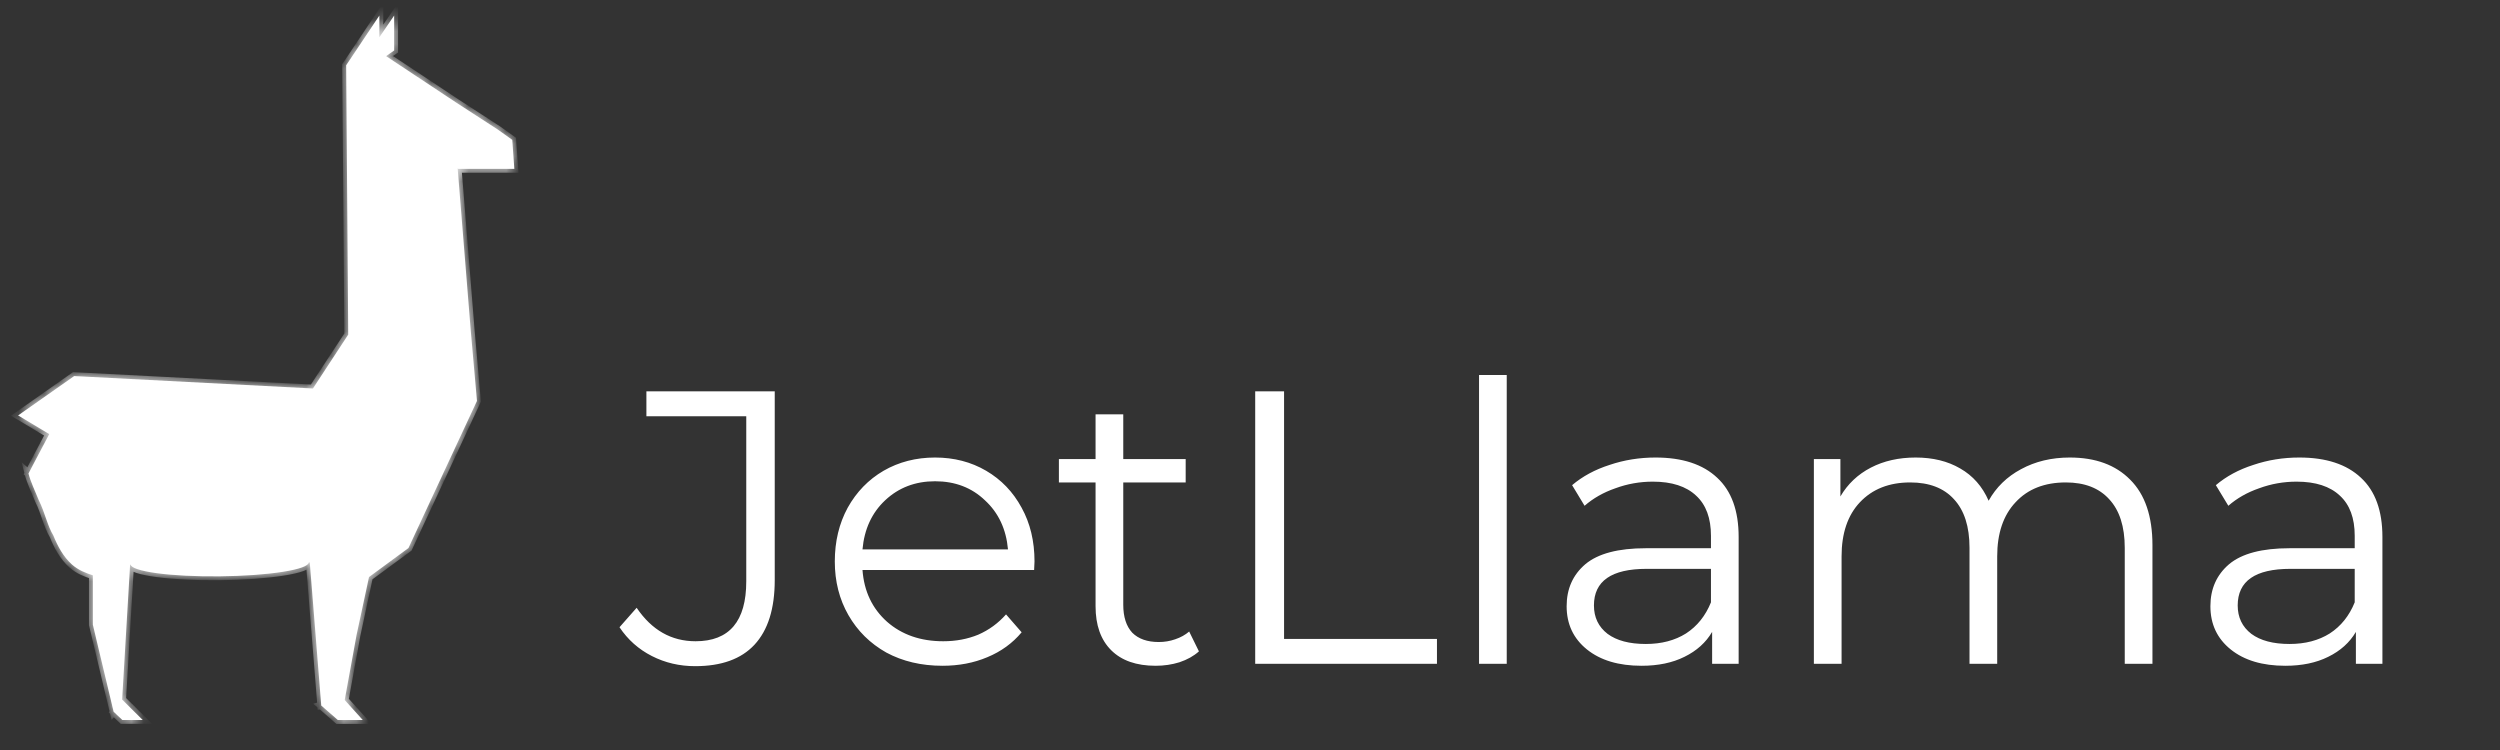
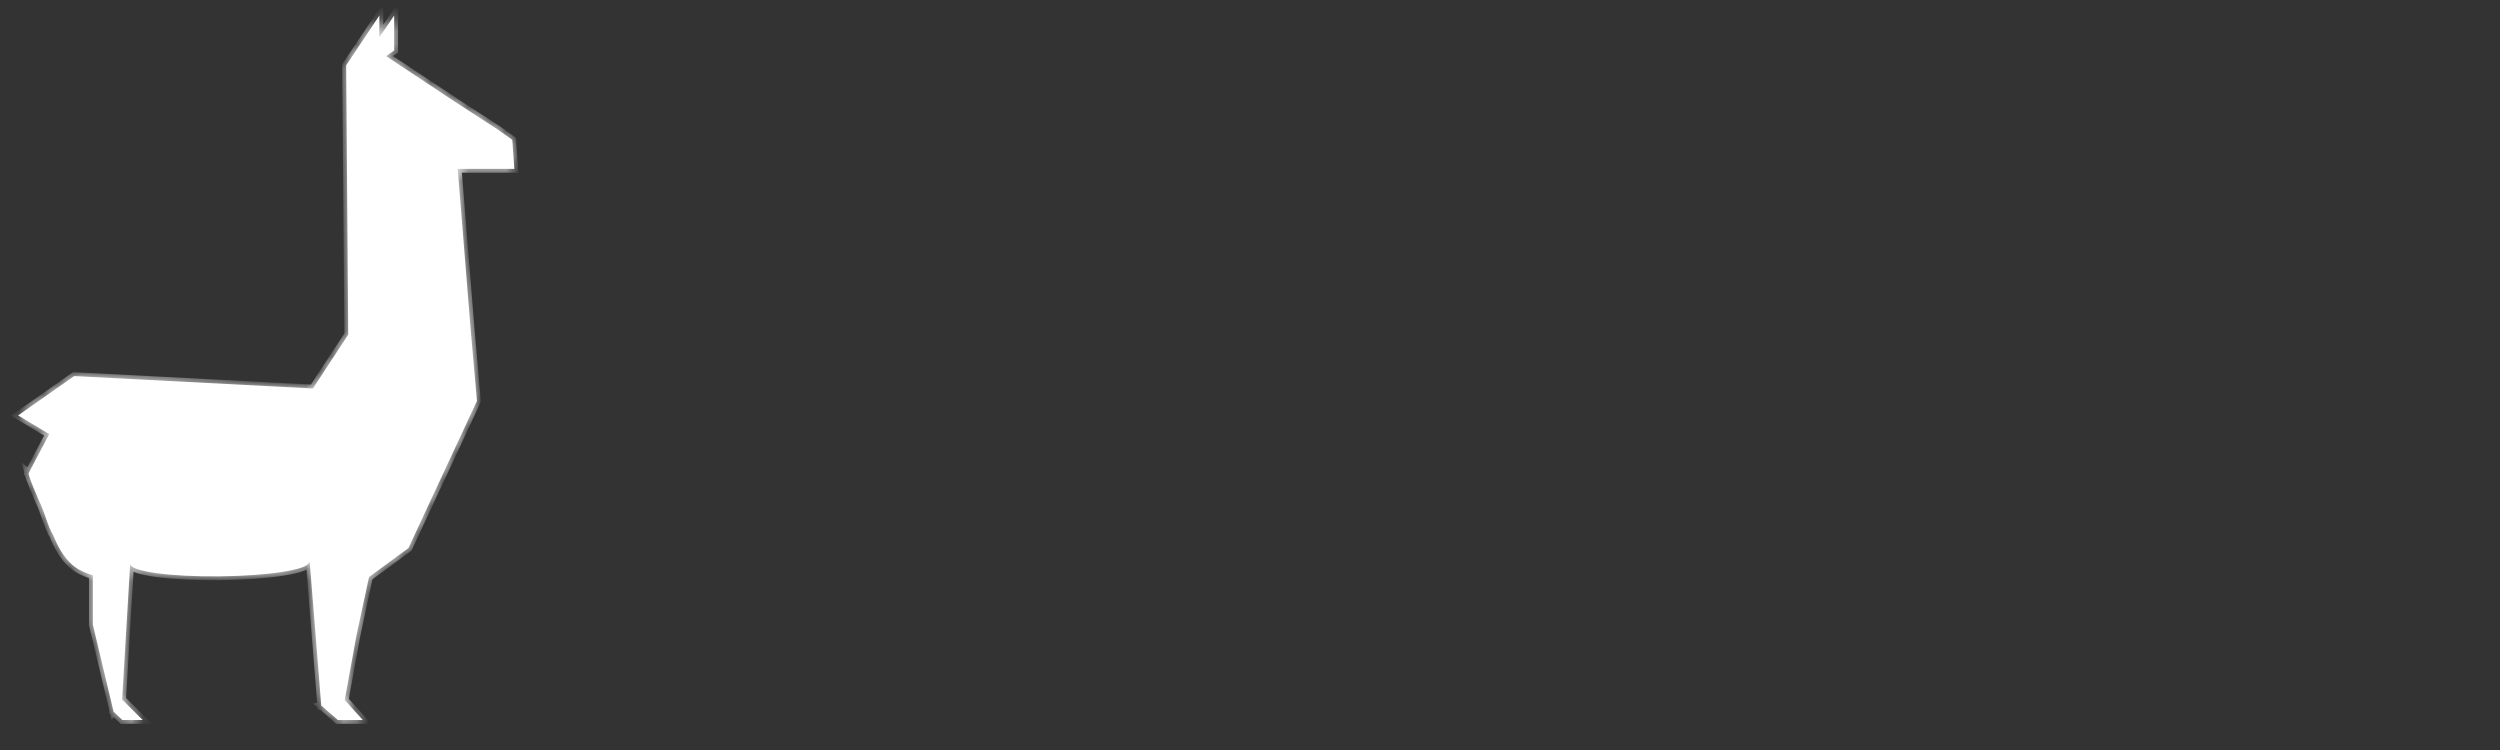
<svg xmlns="http://www.w3.org/2000/svg" width="200" height="60" viewBox="0 0 200 60" fill="none">
  <rect x="0" y="0" width="200" height="60" fill="#333333" stroke="none" />
  <mask id="mask0_221_1741" style="mask-type:luminance" maskUnits="userSpaceOnUse" x="0" y="0" width="200" height="60">
    <path d="M200 0H0V60H200V0Z" fill="white" />
  </mask>
  <g mask="url(#mask0_221_1741)">
    <path d="M31.533 4.037L30.887 4.49L36.496 8.206L39.818 10.36L40.981 11.189L41.147 13.51H36.662L36.612 13.466L37.659 26.439L38.157 32.075L32.676 43.843L29.52 46.164L28.523 50.806L27.576 56.001L29.021 57.602H27.028L25.7 56.443L25.706 56.441L25.699 56.442L24.781 44.992L24.703 45.004H24.701C24.688 45.135 24.506 45.267 24.164 45.392C23.807 45.522 23.283 45.643 22.622 45.746C21.962 45.851 21.176 45.936 20.312 45.998C19.447 46.059 18.52 46.096 17.584 46.106C16.648 46.116 15.72 46.099 14.855 46.056C13.989 46.013 13.202 45.944 12.539 45.854C11.876 45.764 11.35 45.655 10.99 45.532C10.656 45.418 10.473 45.295 10.446 45.169L10.418 45.17C10.413 45.196 10.408 45.22 10.403 45.244L9.771 55.963L11.414 57.598H9.786L9.089 56.939L9.091 56.936L9.089 56.939L7.428 49.977V46.025C6.876 45.85 6.265 45.612 5.767 45.17C5.064 44.545 4.604 43.678 4.272 42.849C3.773 42.02 3.607 41.026 3.109 40.031C2.777 39.203 2.444 38.539 2.278 37.877L2.309 37.903L2.279 37.877L3.94 34.727L1.448 33.235L5.933 30.086L25.035 31.08L27.858 26.77L27.693 5.222L30.35 1.243V2.98L31.533 1.243V4.037Z" fill="white" />
    <mask id="mask1_221_1741" style="mask-type:luminance" maskUnits="userSpaceOnUse" x="1" y="1" width="41" height="57">
      <path d="M31.533 4.037L30.887 4.49L36.496 8.206L39.818 10.36L40.981 11.189L41.147 13.51H36.662L36.612 13.466L37.659 26.439L38.157 32.075L32.676 43.843L29.52 46.164L28.523 50.806L27.576 56.001L29.021 57.602H27.028L25.7 56.443L25.706 56.441L25.699 56.442L24.781 44.992L24.703 45.004H24.701C24.688 45.135 24.506 45.267 24.164 45.392C23.807 45.522 23.283 45.643 22.622 45.746C21.962 45.851 21.176 45.936 20.312 45.998C19.447 46.059 18.52 46.096 17.584 46.106C16.648 46.116 15.72 46.099 14.855 46.056C13.989 46.013 13.202 45.944 12.539 45.854C11.876 45.764 11.35 45.655 10.99 45.532C10.656 45.418 10.473 45.295 10.446 45.169L10.418 45.17C10.413 45.196 10.408 45.22 10.403 45.244L9.771 55.963L11.414 57.598H9.786L9.089 56.939L9.091 56.936L9.089 56.939L7.428 49.977V46.025C6.876 45.85 6.265 45.612 5.767 45.17C5.064 44.545 4.604 43.678 4.272 42.849C3.773 42.02 3.607 41.026 3.109 40.031C2.777 39.203 2.444 38.539 2.278 37.877L2.309 37.903L2.279 37.877L3.94 34.727L1.448 33.235L5.933 30.086L25.035 31.08L27.858 26.77L27.693 5.222L30.35 1.243V2.98L31.533 1.243V4.037Z" fill="white" />
    </mask>
    <g mask="url(#mask1_221_1741)">
      <path d="M31.533 4.037L31.712 4.291L31.845 4.198V4.037H31.533ZM30.887 4.49L30.708 4.236L30.335 4.498L30.715 4.749L30.887 4.49ZM36.496 8.206L36.324 8.465L36.327 8.466L36.496 8.206ZM39.818 10.36L40 10.107L39.994 10.103L39.988 10.1L39.818 10.36ZM40.981 11.189L41.292 11.167L41.281 11.021L41.162 10.936L40.981 11.189ZM41.147 13.51V13.82H41.482L41.458 13.488L41.147 13.51ZM36.662 13.51L36.459 13.745L36.546 13.82H36.662V13.51ZM36.612 13.466L36.816 13.232L36.241 12.734L36.302 13.492L36.612 13.466ZM37.659 26.439V26.75H37.996L37.969 26.414L37.659 26.439ZM37.659 26.439L37.659 26.128H37.318L37.348 26.466L37.659 26.439ZM38.157 32.075L38.439 32.206L38.474 32.13L38.467 32.047L38.157 32.075ZM32.676 43.843L32.86 44.094L32.925 44.047L32.958 43.975L32.676 43.843ZM29.52 46.164L29.335 45.914L29.24 45.984L29.215 46.099L29.52 46.164ZM28.523 50.806L28.218 50.74L28.217 50.745L28.216 50.75L28.523 50.806ZM27.576 56.001L27.27 55.945L27.242 56.095L27.345 56.209L27.576 56.001ZM29.021 57.602V57.913H29.72L29.252 57.394L29.021 57.602ZM27.028 57.602L26.823 57.836L26.911 57.913H27.028V57.602ZM25.7 56.443L25.617 56.143L25.06 56.297L25.495 56.676L25.7 56.443ZM25.705 56.441L25.789 56.74L25.676 56.131L25.705 56.441ZM25.699 56.442L25.389 56.466L25.414 56.781L25.729 56.751L25.699 56.442ZM24.781 44.992L25.092 44.968L25.065 44.637L24.736 44.685L24.781 44.992ZM24.702 45.004V45.315H24.725L24.748 45.312L24.702 45.004ZM24.701 45.004V44.693H24.42L24.391 44.972L24.701 45.004ZM10.446 45.169L10.751 45.106L10.698 44.85L10.436 44.858L10.446 45.169ZM10.418 45.17L10.139 45.309L10.228 45.487L10.428 45.48L10.418 45.17ZM10.417 45.169L10.696 45.03L10.106 45.169H10.417ZM10.418 45.17L10.724 45.222L10.729 45.196V45.17H10.418ZM10.403 45.244L10.097 45.19L10.093 45.208L10.092 45.226L10.403 45.244ZM9.771 55.963L9.46 55.945L9.452 56.084L9.551 56.183L9.771 55.963ZM11.414 57.598V57.909H12.167L11.634 57.378L11.414 57.598ZM9.786 57.598L9.572 57.824L9.662 57.909H9.786V57.598ZM9.089 56.939L8.82 56.783L8.696 56.996L8.875 57.165L9.089 56.939ZM9.091 56.936L9.36 57.092L8.86 56.728L9.091 56.936ZM9.089 56.939L8.786 57.011L8.923 57.587L9.32 57.147L9.089 56.939ZM7.428 49.977H7.116V50.013L7.125 50.049L7.428 49.977ZM7.428 46.025H7.739V45.797L7.522 45.728L7.428 46.025ZM4.272 42.849L4.561 42.734L4.552 42.71L4.539 42.689L4.272 42.849ZM3.109 40.031L2.82 40.147L2.824 40.159L2.83 40.17L3.109 40.031ZM2.278 37.877L2.484 37.643L1.734 36.984L1.976 37.952L2.278 37.877ZM2.309 37.903L2.103 38.136L2.517 37.672L2.309 37.903ZM2.279 37.877L2.003 37.732L1.89 37.946L2.071 38.108L2.279 37.877ZM3.94 34.727L4.215 34.872L4.353 34.612L4.1 34.46L3.94 34.727ZM1.448 33.235L1.269 32.981L0.877 33.256L1.288 33.502L1.448 33.235ZM5.933 30.086L5.949 29.775L5.842 29.77L5.754 29.831L5.933 30.086ZM25.035 31.08L25.018 31.391L25.197 31.4L25.295 31.25L25.035 31.08ZM27.858 26.77L28.119 26.941L28.434 26.459H27.858V26.77ZM27.858 26.77L27.547 26.773L27.549 27.081H27.858L27.858 26.77ZM27.693 5.222L27.433 5.049L27.38 5.129L27.381 5.224L27.693 5.222ZM30.35 1.243H30.662V0.217L30.091 1.071L30.35 1.243ZM30.35 2.98H30.038V3.99L30.608 3.155L30.35 2.98ZM31.533 1.243H31.845V0.233L31.275 1.069L31.533 1.243ZM31.533 4.037L31.354 3.783L30.708 4.236L30.887 4.49L31.067 4.745L31.712 4.291L31.533 4.037ZM30.887 4.49L30.715 4.749L36.324 8.465L36.496 8.206L36.669 7.946L31.059 4.231L30.887 4.49ZM36.496 8.206L36.327 8.466L39.649 10.621L39.818 10.36L39.988 10.1L36.666 7.945L36.496 8.206ZM39.818 10.36L39.637 10.613L40.8 11.442L40.981 11.189L41.162 10.936L40 10.107L39.818 10.36ZM40.981 11.189L40.67 11.211L40.836 13.532L41.147 13.51L41.458 13.488L41.292 11.167L40.981 11.189ZM41.147 13.51V13.199H36.662V13.51V13.82H41.147V13.51ZM36.662 13.51L36.866 13.275L36.816 13.232L36.612 13.466L36.409 13.701L36.459 13.745L36.662 13.51ZM36.612 13.466L36.302 13.492L37.348 26.464L37.659 26.439L37.969 26.414L36.923 13.442L36.612 13.466ZM37.659 26.439L37.348 26.466L37.846 32.102L38.157 32.075L38.467 32.047L37.969 26.412L37.659 26.439ZM38.157 32.075L37.874 31.944L32.393 43.713L32.676 43.843L32.958 43.975L38.439 32.206L38.157 32.075ZM32.676 43.843L32.491 43.593L29.335 45.914L29.52 46.164L29.704 46.414L32.86 44.094L32.676 43.843ZM29.52 46.164L29.215 46.099L28.218 50.74L28.523 50.806L28.828 50.871L29.824 46.23L29.52 46.164ZM28.523 50.806L28.216 50.75L27.27 55.945L27.576 56.001L27.883 56.056L28.829 50.861L28.523 50.806ZM27.576 56.001L27.345 56.209L28.789 57.81L29.021 57.602L29.252 57.394L27.808 55.793L27.576 56.001ZM29.021 57.602V57.291H27.028V57.602V57.913H29.021V57.602ZM27.028 57.602L27.233 57.368L25.905 56.209L25.7 56.443L25.495 56.676L26.823 57.836L27.028 57.602ZM25.7 56.443L25.783 56.742L25.789 56.74L25.705 56.441L25.622 56.141L25.617 56.143L25.7 56.443ZM25.705 56.441L25.676 56.131L25.669 56.132L25.699 56.442L25.729 56.751L25.735 56.75L25.705 56.441ZM25.699 56.442L26.01 56.417L25.092 44.968L24.781 44.992L24.471 45.017L25.389 56.466L25.699 56.442ZM24.781 44.992L24.736 44.685L24.657 44.696L24.702 45.004L24.748 45.312L24.826 45.3L24.781 44.992ZM24.702 45.004V44.693H24.701V45.004V45.315H24.702V45.004ZM24.701 45.004L24.391 44.972C24.398 44.905 24.438 44.901 24.373 44.948C24.316 44.989 24.216 45.042 24.057 45.1L24.164 45.392L24.271 45.684C24.455 45.617 24.616 45.541 24.738 45.452C24.853 45.369 24.991 45.234 25.011 45.036L24.701 45.004ZM24.164 45.392L24.057 45.1C23.728 45.22 23.228 45.337 22.574 45.439L22.622 45.746L22.671 46.054C23.339 45.949 23.886 45.824 24.271 45.684L24.164 45.392ZM22.622 45.746L22.574 45.439C21.924 45.542 21.147 45.626 20.289 45.687L20.311 45.998L20.334 46.308C21.205 46.245 21.999 46.159 22.671 46.054L22.622 45.746ZM20.311 45.998L20.289 45.687C19.432 45.749 18.511 45.785 17.581 45.795L17.584 46.106L17.587 46.417C18.529 46.407 19.462 46.37 20.334 46.308L20.311 45.998ZM17.584 46.106L17.581 45.795C16.65 45.805 15.729 45.788 14.87 45.745L14.855 46.056L14.839 46.366C15.711 46.41 16.645 46.427 17.587 46.417L17.584 46.106ZM14.855 46.056L14.87 45.745C14.011 45.703 13.233 45.635 12.581 45.546L12.539 45.854L12.497 46.162C13.171 46.254 13.967 46.323 14.839 46.366L14.855 46.056ZM12.539 45.854L12.581 45.546C11.925 45.457 11.422 45.351 11.091 45.238L10.99 45.532L10.889 45.826C11.277 45.959 11.826 46.072 12.497 46.162L12.539 45.854ZM10.99 45.532L11.091 45.238C10.936 45.185 10.835 45.136 10.776 45.097C10.709 45.052 10.739 45.049 10.751 45.106L10.446 45.169L10.141 45.232C10.179 45.415 10.315 45.537 10.429 45.613C10.552 45.695 10.71 45.765 10.889 45.826L10.99 45.532ZM10.446 45.169L10.436 44.858L10.408 44.859L10.418 45.17L10.428 45.48L10.456 45.479L10.446 45.169ZM10.418 45.17L10.696 45.031L10.696 45.03L10.417 45.169L10.139 45.308L10.139 45.309L10.418 45.17ZM10.417 45.169H10.106V45.17H10.418H10.729V45.169H10.417ZM10.418 45.17L10.11 45.117C10.104 45.152 10.105 45.142 10.097 45.19L10.403 45.244L10.71 45.299C10.71 45.299 10.721 45.239 10.724 45.222L10.418 45.17ZM10.403 45.244L10.092 45.226L9.46 55.945L9.771 55.963L10.082 55.981L10.714 45.263L10.403 45.244ZM9.771 55.963L9.551 56.183L11.194 57.818L11.414 57.598L11.634 57.378L9.991 55.743L9.771 55.963ZM11.414 57.598V57.287H9.786V57.598V57.909H11.414V57.598ZM9.786 57.598L10 57.372L9.304 56.714L9.089 56.939L8.875 57.165L9.572 57.824L9.786 57.598ZM9.089 56.939L9.358 57.096L9.36 57.092L9.091 56.936L8.822 56.779L8.82 56.783L9.089 56.939ZM9.091 56.936L8.86 56.728L8.857 56.731L9.089 56.939L9.32 57.147L9.323 57.144L9.091 56.936ZM9.089 56.939L9.392 56.867L7.731 49.905L7.428 49.977L7.125 50.049L8.786 57.011L9.089 56.939ZM7.428 49.977H7.739V46.025H7.428H7.116V49.977H7.428ZM7.428 46.025L7.522 45.728C6.98 45.557 6.421 45.335 5.974 44.938L5.767 45.17L5.559 45.402C6.109 45.89 6.772 46.143 7.334 46.321L7.428 46.025ZM5.767 45.17L5.974 44.938C5.324 44.361 4.886 43.546 4.561 42.734L4.272 42.849L3.982 42.964C4.321 43.81 4.803 44.73 5.559 45.402L5.767 45.17ZM4.272 42.849L4.539 42.689C4.308 42.306 4.151 41.878 3.984 41.4C3.82 40.93 3.647 40.411 3.387 39.892L3.109 40.031L2.83 40.17C3.068 40.646 3.228 41.122 3.396 41.605C3.562 42.079 3.737 42.564 4.004 43.009L4.272 42.849ZM3.109 40.031L3.398 39.916C3.052 39.053 2.74 38.437 2.581 37.801L2.278 37.877L1.976 37.952C2.149 38.642 2.501 39.352 2.82 40.147L3.109 40.031ZM2.278 37.877L2.072 38.11L2.103 38.136L2.309 37.903L2.515 37.67L2.484 37.643L2.278 37.877ZM2.309 37.903L2.517 37.672L2.487 37.645L2.279 37.877L2.071 38.108L2.101 38.135L2.309 37.903ZM2.279 37.877L2.555 38.021L4.215 34.872L3.94 34.727L3.664 34.582L2.003 37.732L2.279 37.877ZM3.94 34.727L4.1 34.46L1.608 32.969L1.448 33.235L1.288 33.502L3.779 34.993L3.94 34.727ZM1.448 33.235L1.627 33.489L6.112 30.34L5.933 30.086L5.754 29.831L1.269 32.981L1.448 33.235ZM5.933 30.086L5.917 30.396L25.018 31.391L25.035 31.08L25.051 30.77L5.949 29.775L5.933 30.086ZM25.035 31.08L25.295 31.25L28.119 26.941L27.858 26.77L27.598 26.6L24.774 30.91L25.035 31.08ZM27.858 26.77L28.17 26.768L28.004 5.219L27.693 5.222L27.381 5.224L27.547 26.773L27.858 26.77ZM27.693 5.222L27.952 5.394L30.609 1.416L30.35 1.243L30.091 1.071L27.433 5.049L27.693 5.222ZM30.35 1.243H30.038V2.98H30.35H30.662V1.243H30.35ZM30.35 2.98L30.608 3.155L31.791 1.418L31.533 1.243L31.275 1.069L30.092 2.805L30.35 2.98ZM31.533 1.243H31.221V4.037H31.533H31.845V1.243H31.533Z" fill="white" />
    </g>
-     <path d="M55.613 53.293C54.365 53.293 53.21 53.023 52.15 52.483C51.089 51.944 50.225 51.175 49.56 50.179L50.932 48.622C52.139 50.408 53.71 51.3 55.645 51.3C58.349 51.3 59.701 49.702 59.701 46.504V33.301H51.712V31.308H61.979V46.411C61.979 48.695 61.438 50.418 60.356 51.581C59.295 52.722 57.714 53.293 55.613 53.293ZM82.73 45.601H68.999C69.124 47.304 69.78 48.684 70.966 49.743C72.151 50.781 73.649 51.3 75.459 51.3C76.478 51.3 77.415 51.123 78.267 50.771C79.12 50.397 79.859 49.857 80.483 49.151L81.731 50.584C81.003 51.456 80.088 52.12 78.985 52.577C77.903 53.034 76.707 53.262 75.397 53.262C73.712 53.262 72.214 52.909 70.903 52.203C69.613 51.477 68.604 50.48 67.876 49.214C67.148 47.947 66.784 46.515 66.784 44.916C66.784 43.318 67.127 41.885 67.814 40.619C68.521 39.352 69.478 38.366 70.685 37.661C71.912 36.955 73.285 36.602 74.804 36.602C76.323 36.602 77.685 36.955 78.892 37.661C80.098 38.366 81.045 39.352 81.731 40.619C82.418 41.865 82.761 43.297 82.761 44.916L82.73 45.601ZM74.804 38.501C73.223 38.501 71.891 39.01 70.809 40.027C69.748 41.024 69.145 42.332 68.999 43.951H80.639C80.493 42.332 79.88 41.024 78.798 40.027C77.737 39.01 76.406 38.501 74.804 38.501ZM95.914 52.11C95.499 52.483 94.978 52.774 94.354 52.982C93.751 53.169 93.117 53.262 92.451 53.262C90.911 53.262 89.726 52.847 88.893 52.016C88.061 51.186 87.645 50.013 87.645 48.498V38.595H84.712V36.726H87.645V33.145H89.861V36.726H94.854V38.595H89.861V48.373C89.861 49.349 90.1 50.096 90.579 50.615C91.078 51.113 91.785 51.362 92.7 51.362C93.158 51.362 93.595 51.29 94.011 51.144C94.448 50.999 94.822 50.791 95.134 50.522L95.914 52.11ZM100.416 31.308H102.725V51.113H114.957V53.106H100.416V31.308ZM118.323 30H120.539V53.106H118.323V30ZM132.446 36.602C134.588 36.602 136.232 37.142 137.376 38.221C138.52 39.28 139.092 40.858 139.092 42.955V53.106H136.97V50.553C136.471 51.404 135.732 52.068 134.755 52.546C133.798 53.023 132.654 53.262 131.322 53.262C129.491 53.262 128.035 52.826 126.953 51.954C125.872 51.082 125.331 49.93 125.331 48.498C125.331 47.107 125.83 45.986 126.829 45.134C127.848 44.283 129.46 43.858 131.665 43.858H136.877V42.861C136.877 41.449 136.481 40.38 135.691 39.654C134.9 38.906 133.746 38.532 132.227 38.532C131.187 38.532 130.188 38.709 129.232 39.062C128.275 39.394 127.453 39.861 126.766 40.463L125.768 38.813C126.6 38.107 127.598 37.567 128.763 37.194C129.928 36.799 131.156 36.602 132.446 36.602ZM131.665 51.518C132.913 51.518 133.985 51.238 134.88 50.677C135.774 50.096 136.44 49.266 136.877 48.186V45.508H131.728C128.919 45.508 127.515 46.484 127.515 48.435C127.515 49.39 127.879 50.148 128.607 50.709C129.335 51.248 130.355 51.518 131.665 51.518ZM165.58 36.602C167.64 36.602 169.252 37.194 170.417 38.377C171.603 39.56 172.196 41.304 172.196 43.608V53.106H169.98V43.827C169.98 42.124 169.564 40.827 168.732 39.934C167.921 39.041 166.766 38.595 165.269 38.595C163.563 38.595 162.221 39.124 161.243 40.183C160.265 41.221 159.776 42.664 159.776 44.511V53.106H157.561V43.827C157.561 42.124 157.145 40.827 156.313 39.934C155.501 39.041 154.336 38.595 152.818 38.595C151.132 38.595 149.791 39.124 148.792 40.183C147.814 41.221 147.326 42.664 147.326 44.511V53.106H145.11V36.726H147.232V39.716C147.814 38.719 148.626 37.951 149.666 37.411C150.706 36.872 151.902 36.602 153.255 36.602C154.627 36.602 155.813 36.892 156.812 37.474C157.831 38.055 158.59 38.917 159.09 40.058C159.693 38.979 160.556 38.138 161.68 37.536C162.824 36.913 164.124 36.602 165.58 36.602ZM183.946 36.602C186.089 36.602 187.732 37.142 188.877 38.221C190.021 39.28 190.593 40.858 190.593 42.955V53.106H188.471V50.553C187.972 51.404 187.233 52.068 186.256 52.546C185.299 53.023 184.154 53.262 182.823 53.262C180.992 53.262 179.536 52.826 178.454 51.954C177.372 51.082 176.832 49.93 176.832 48.498C176.832 47.107 177.331 45.986 178.329 45.134C179.349 44.283 180.961 43.858 183.166 43.858H188.377V42.861C188.377 41.449 187.982 40.38 187.192 39.654C186.401 38.906 185.246 38.532 183.728 38.532C182.688 38.532 181.689 38.709 180.732 39.062C179.775 39.394 178.953 39.861 178.267 40.463L177.268 38.813C178.1 38.107 179.099 37.567 180.264 37.194C181.429 36.799 182.656 36.602 183.946 36.602ZM183.166 51.518C184.414 51.518 185.486 51.238 186.38 50.677C187.275 50.096 187.941 49.266 188.377 48.186V45.508H183.228C180.42 45.508 179.016 46.484 179.016 48.435C179.016 49.39 179.38 50.148 180.108 50.709C180.836 51.248 181.856 51.518 183.166 51.518Z" fill="white" />
  </g>
</svg>